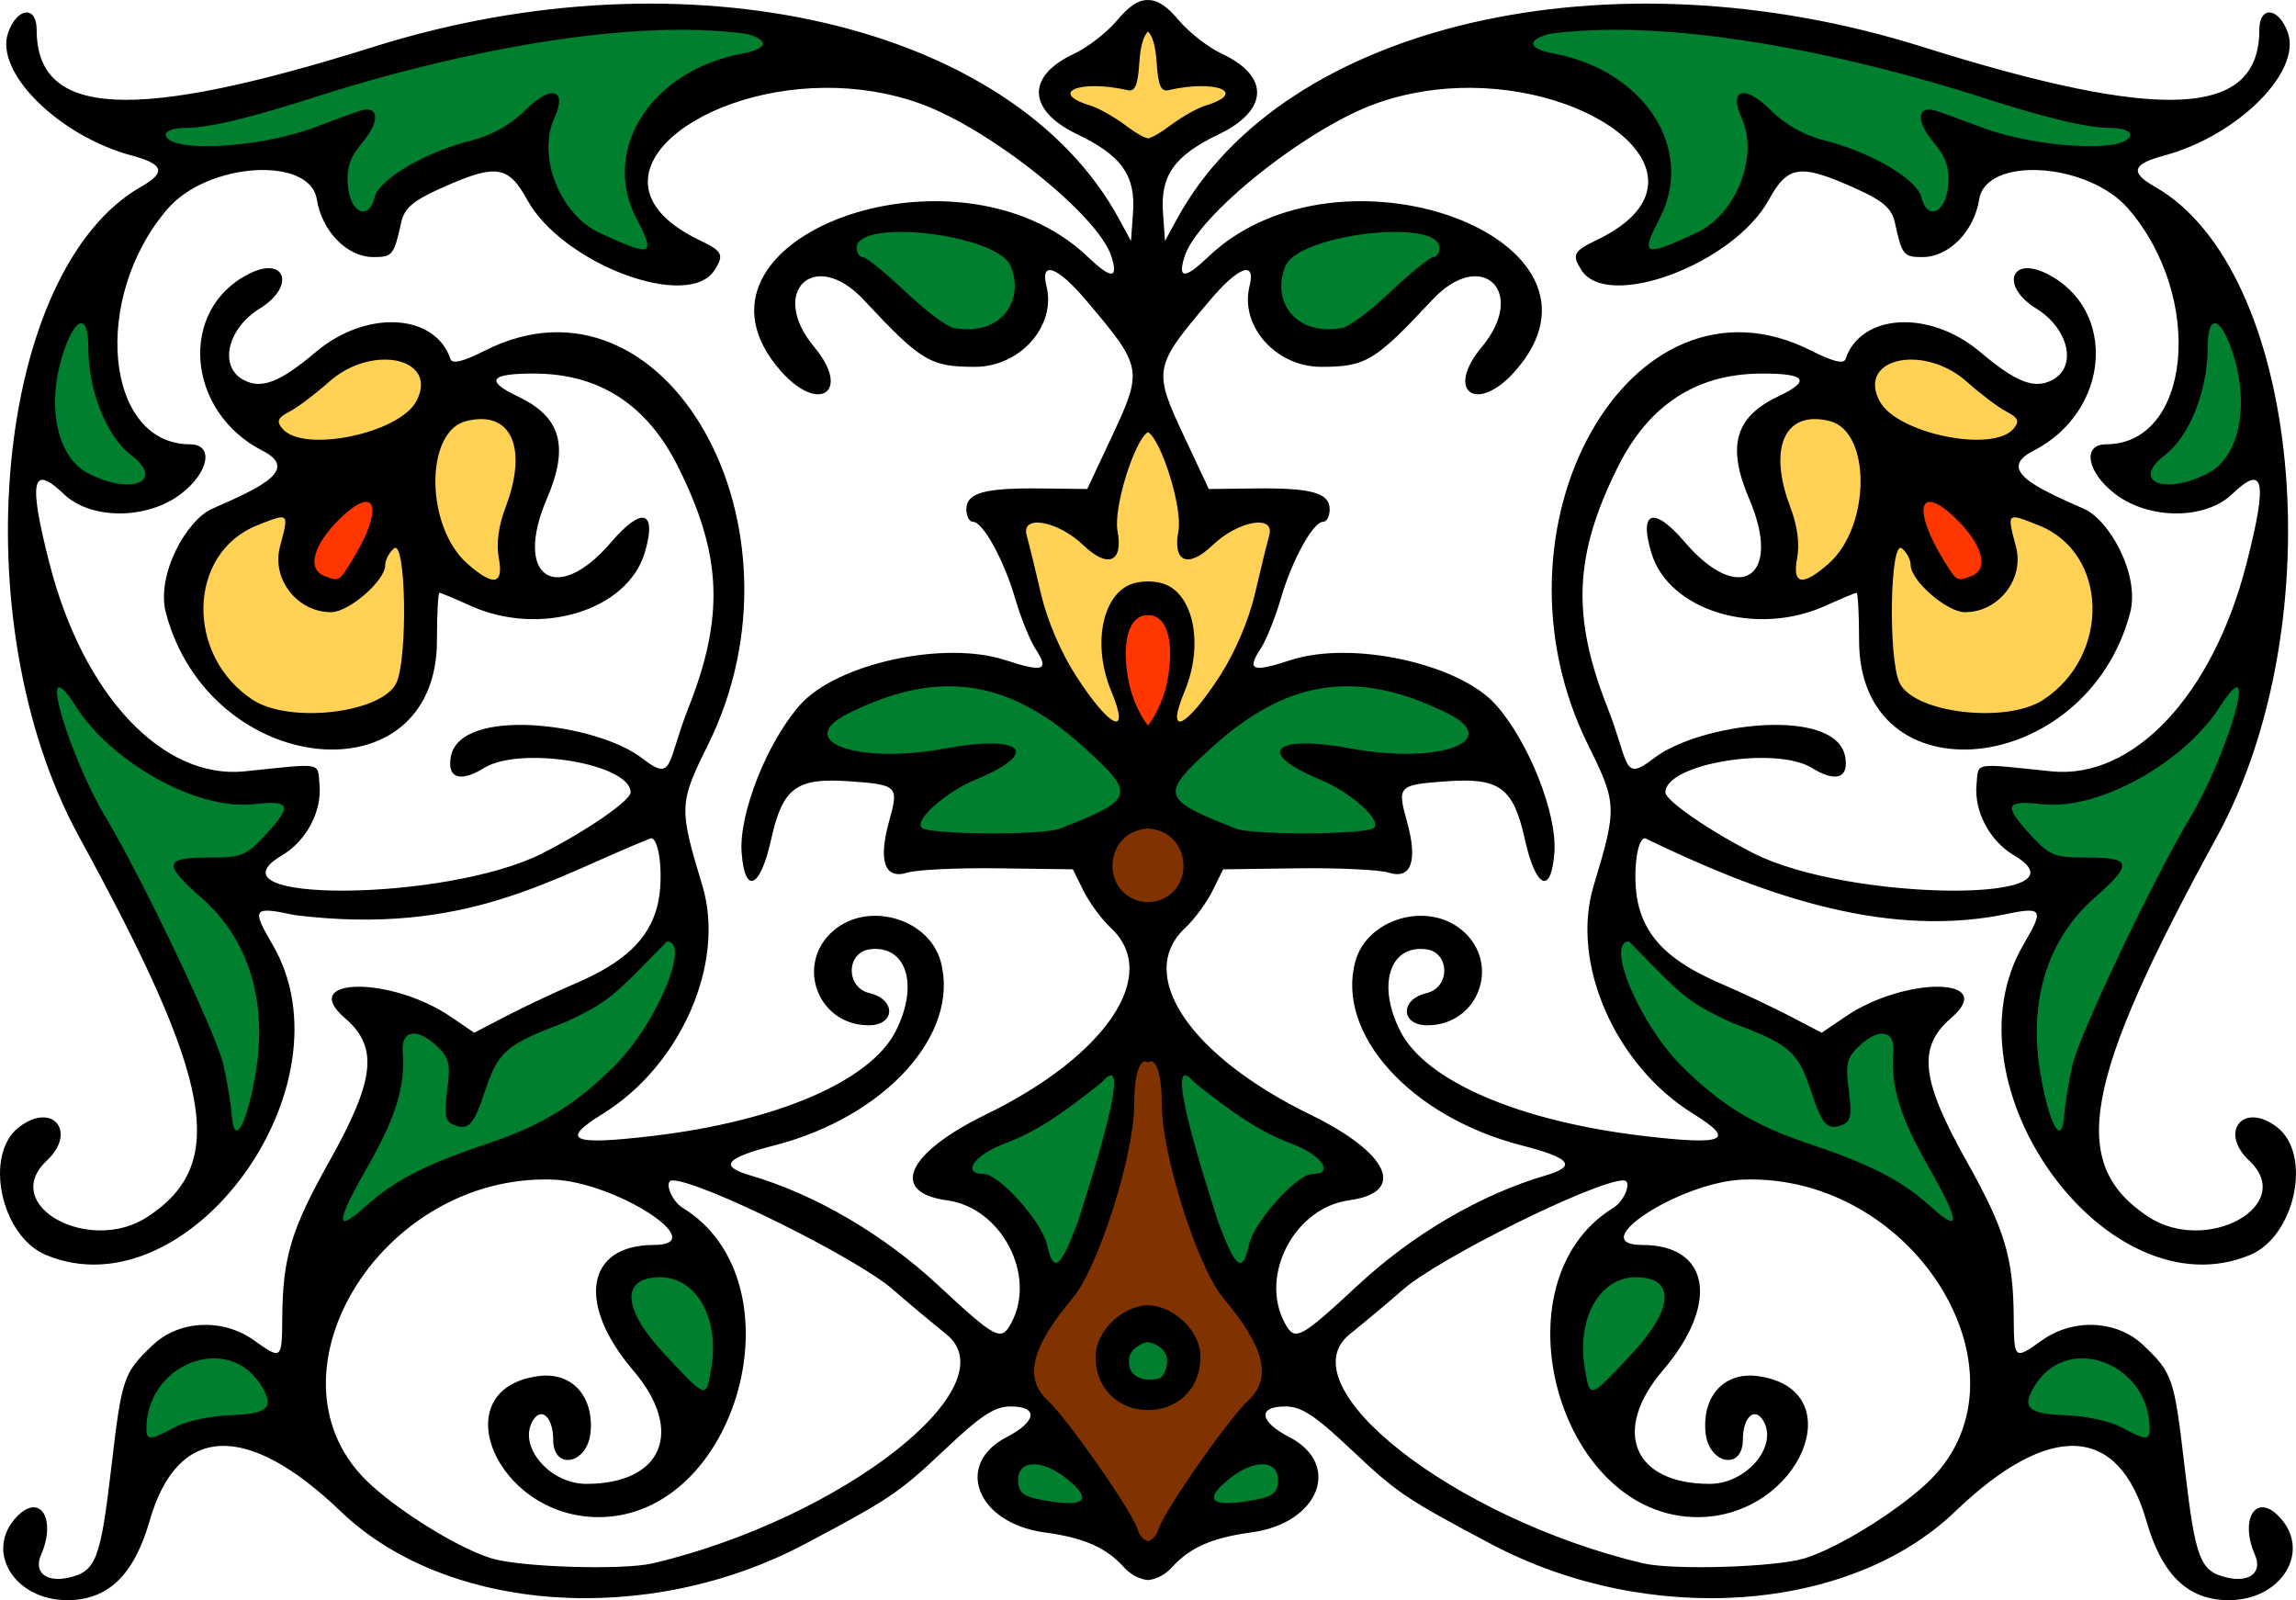
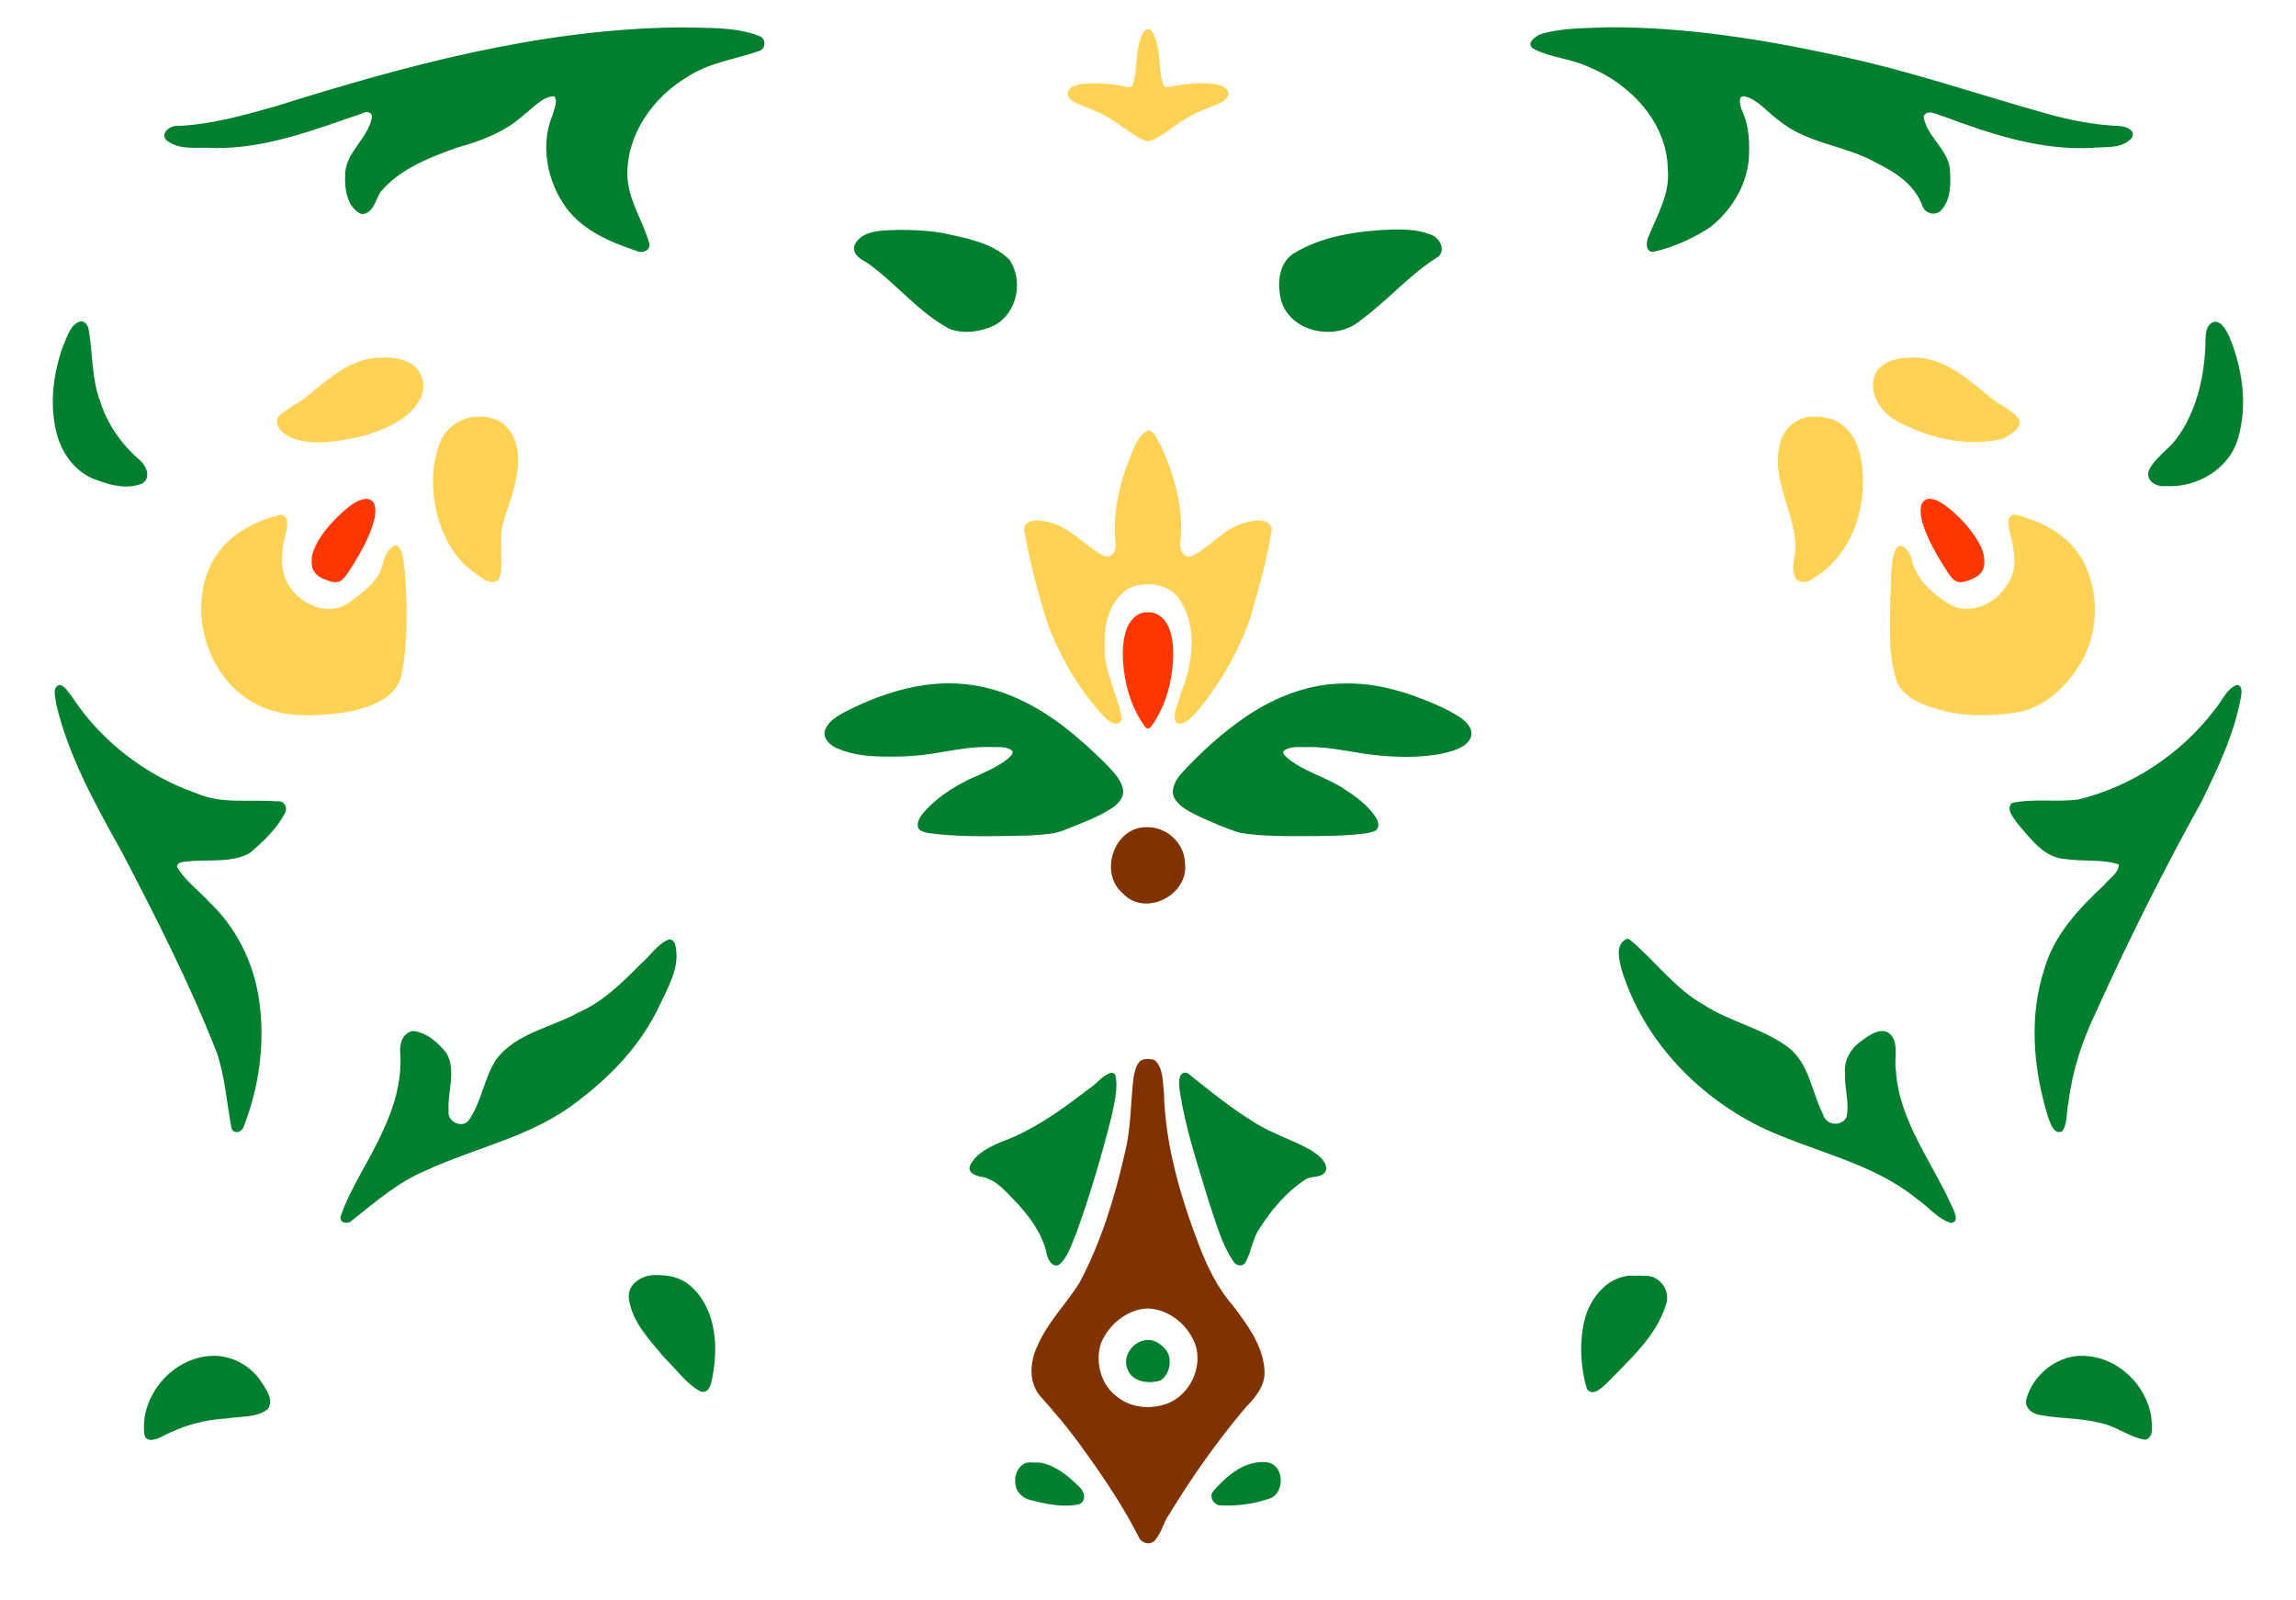
<svg xmlns="http://www.w3.org/2000/svg" id="svg4449" height="139.88mm" width="200.73mm" version="1.1" viewBox="0 0 711.246 495.621">
  <g id="layer1" transform="translate(-10.528 -233.36)">
    <g>
      <path id="path4476" d="m498.13 8.44c-6.96 0.33-14.15 0.106-20.87 2.132-1.87 0.782-4.92 3.224-1.92 4.688 5.35 2.659 11.44 2.917 16.85 5.492 12.85 5.208 24.25 17.206 24.46 31.705 0.7 7.461-3.17 13.965-5.89 20.617-0.85 1.606-1.22 5.204 1.55 4.895 6.12-1.401 12.03-4.069 17.3-7.473 6.44-4.971 11.21-12.569 12.09-20.717 0.34-5.267 0.24-10.672-2.07-15.537-0.4-1.241-1.64-4.578 0.78-4.439 4.3 1.093 7.09 5.029 10.65 7.484 8.7 7.292 20.79 7.686 30.38 13.254 5.81 2.812 11.76 6.786 14.07 13.201 0.86 2.425 3.99 3.283 5.82 1.375 3.26-3.5 2.99-8.909 2.63-13.361-1.07-5.987-7.18-9.712-8.08-15.682 1.14-2.545 4.4-0.436 6.28 0.004 14.67 5.499 30.01 10.534 45.89 9.727 4.1-0.474 9.48 0.454 12.38-3.178 1.26-2.444-2.14-3.537-3.97-3.615-7.54-0.286-14.88-1.734-22.17-3.737-21.64-6.059-42.99-13.464-65.06-18.076-23.34-5.066-47.15-8.864-71.1-8.759zm-286.28 0.045c-0.97-0.004-1.94 0.013-2.91 0.019-42.23 0.672-83.39 11.785-123.42 24.371-10.076 2.861-20.231 5.735-30.76 6.139-2.279-0.094-5.418 2.545-2.996 4.582 4.14 3.124 9.765 1.847 14.591 2.246 15.957 0.252 31.042-5.67 45.855-10.715 1.31-0.869 3.44-0.388 2.92 1.57-1.29 6.391-8.11 10.491-8.2 17.352-0.21 4.421 0.52 10.305 5.1 12.262 3.51-0.04 4.32-4.344 5.78-6.778 5.93-7.14 15.11-10.712 23.53-13.736 7.6-2.086 15.19-4.93 21.08-10.354 2.83-2.085 5.47-5.404 9.17-5.668 1.45 1.442-0.02 4.011-0.36 5.713-3.76 8.837-1.99 19.428 3.14 27.356 5 8.011 14.07 11.932 22.67 14.804 1.79 0.998 4.71-0.02 4.06-2.402-1.99-6.988-6.49-13.292-6.75-20.769-0.34-12.608 7.86-24.328 18.49-30.606 6.67-4.475 14.82-5.47 22.27-8.072 2.27-0.674 2.25-3.973 0.01-4.688-7.35-2.859-15.51-2.367-23.27-2.627zm219.6 62.596c-10.61 0.409-21.74 1.884-30.94 7.543-4.67 3.243-4.95 10.023-3.47 15.022 3.38 9.605 17.2 11.985 24.51 5.496 8.39-6.091 15.2-14.256 24.06-19.676 2.45-2.392 0.08-6.164-2.74-6.912-3.61-1.431-7.59-1.484-11.42-1.473zm-153.45 0.127c-4.55 0.191-10.76-0.079-13.23 4.574-1.1 2.756 1.81 4.49 3.84 5.596 8.95 6.318 15.87 15.366 25.63 20.543 4.42 1.57 9.63 0.88 13.79-1.16 7.14-3.76 9.12-13.932 4.61-20.397-5.38-5.26-13.28-6.56-20.35-8.154-4.71-0.802-9.51-1.045-14.29-1.002zm-253.05 28.322c-3.259 0.881-4.136 4.951-5.429 7.661-3.21 8.96-4.386 19.08-1.608 28.29 1.923 6.17 6.479 11.67 12.863 13.47 4.183 1.61 9.269 2.59 13.489 0.69 2.692-2.01 0.89-5.77-1.295-7.41-5.431-4.76-9.64-10.8-11.865-17.68-2.785-7.27-2.324-15.19-3.688-22.75-0.286-1.17-1.13-2.355-2.467-2.271zm661.14 0.116c-3.5 0.845-2.71 5.455-2.95 8.195-0.46 9.8-3.02 20.2-9.08 28.27-2.65 3.42-6.79 5.84-8.5 9.88-0.78 3.11 2.58 4.88 5.23 4.55 9.59 0.67 19.69-5.16 22.47-14.65 3.1-10.38 1.38-21.79-2.68-31.67-0.96-1.8-2.09-4.522-4.49-4.575zm-392.49 112c-11.44 0.11-22.52 4-32.58 9.24-2.28 1.3-4.83 2.95-5.55 5.64-0.44 2.46 1.78 4.33 3.8 5.24 4.95 2.17 10.47 2.61 15.82 2.57 5.7 0.14 11.4-0.43 17.01-1.44 4.87-0.83 9.76-1.68 14.75-1.51 2.22 0.11 4.81-0.33 6.7 1.13 0.49 0.89-0.61 1.77-1.16 2.35-3.61 2.93-7.96 4.62-12.11 6.5-5.46 2.69-10.75 6.11-14.62 10.87-0.97 1.3-2.12 3.35-0.78 4.79 1.56 1.12 3.64 1.04 5.47 1.34 9.52 0.96 19.1 0.61 28.65 0.42 3.66-0.3 7.47-0.27 10.9-1.77 4.99-1.99 10.13-3.81 14.64-6.79 1.96-1.27 3.81-3.42 3.31-5.92-0.71-3.2-3.28-5.54-5.43-7.85-8.05-7.93-16.8-15.48-27.23-20.1-6.75-3.13-14.15-4.74-21.59-4.71zm125.57 0.06c-0.93-0.03-1.85-0.03-2.78 0-10.87 0.03-21.4 4.16-30.31 10.19-7.61 5.17-14.45 11.42-20.61 18.23-1.53 1.95-2.94 4.74-1.62 7.16 1.7 2.88 4.96 4.25 7.81 5.7 4.07 1.81 8.14 3.68 12.42 4.94 4.36 0.79 8.82 0.92 13.24 1.04 7.09 0 14.19 0.13 21.27-0.38 2.47-0.31 5.11-0.25 7.43-1.27 1.5-0.94 0.95-3.02 0.13-4.24-2.52-3.8-6.34-6.51-10.13-8.94-5.53-3.58-12.21-5.16-17.32-9.43-0.46-0.52-1.71-1.43-0.98-2.19 2.2-1.57 5.09-1 7.62-1.13 7.58-0.11 15 2.11 22.58 2.68 7.29 0.6 14.81 0.65 21.88-1.45 2.42-0.81 5.37-2.05 5.97-4.82 0.4-2.48-1.75-4.42-3.59-5.68-4.36-2.82-9.23-4.74-14.07-6.55-6.09-2.16-12.47-3.67-18.94-3.86zm273.67 0.45c-3.32 1.37-4.65 5.33-6.95 7.89-10.37 13.52-25.41 23.49-41.92 27.56-6.85 0.94-13.92-0.34-20.68 1.08-2.14 1.96 0.64 4.81 1.8 6.54 4.01 4.58 8.14 10.57 14.85 10.86 5.46 0.83 11.17-0.06 16.44 1.66-0.04 2.74-3.12 4.49-4.65 6.46-7.72 7.21-15.34 15.27-18.36 25.69-4.95 14.88-3.52 31.25 1.06 46.04 0.68 1.86 1.8 5.74 4.45 4.45 1.69-2.51 1.16-5.99 1.88-8.87 1.17-9.68 4.16-19.02 8.45-27.87 10.03-22.24 20.97-44.09 32.81-65.43 5.14-10.54 10.34-21.36 12.29-33.01 0.17-1.15 0.13-3.08-1.47-3.05zm-674.57 0.02c-2.294 0.88-0.962 4.11-0.861 5.92 3.869 16.27 12.1 31.03 20.176 45.51 10.686 20.42 21.168 41.02 29.596 62.5 2.581 7.55 3.025 15.52 4.531 23.3 0.701 2.16 3.414 1.25 3.84-0.61 4.785-12.31 6.616-25.94 4.713-39.05-1.668-11.42-6.932-22.31-15.371-30.27-3.291-3.65-7.563-6.66-10.034-10.93-0.073-1.96 3.053-1.54 4.373-1.85 5.934-0.47 12.52 0.53 17.993-2.37 4.25-3.59 8.544-7.57 11.091-12.59 0.958-1.8-0.594-3.97-2.646-3.52-8.279-0.7-16.968 0.94-24.822-2.5-15.767-5.52-29.691-16.21-38.782-30.26-1.083-1.17-1.998-3.22-3.797-3.28zm485.91 78.62c-0.05-0.02-0.1-0.02-0.15 0-3.81 1.52-2.47 6.51-1.69 9.55 6.52 21.3 23 38.75 42.75 48.57 16.06 7.77 34.53 10.9 48.64 22.36 3.6 2.39 6.47 6.33 10.73 7.54 2.75-0.52 0.71-3.87 0.09-5.39-6.18-13.74-16.27-26.33-17.25-41.87-0.61-3.55 0.93-7.78-1.38-10.85-2.66-3.09-6.72-0.18-9.19 1.63-3.31 2.27-5.62 6-5.17 10.12-0.24 4.52 1.45 9.16 0.44 13.6-1.61 3.08-6.47 2.5-7.31-0.97-3.52-6.96-4.27-15.93-10.96-20.85-7.87-5.78-17.76-7.72-25.94-12.99-9.1-5.11-15.22-13.87-23.17-20.42-0.14 0.11-0.29 0-0.44-0.03zm-296.65 0.18c-0.11-0.01-0.21-0.01-0.32 0-3.56 1.41-5.74 5.08-8.61 7.48-5.8 5.88-11.82 11.87-19.5 15.2-8.44 4.7-19.24 6.33-25.36 14.45-3.86 5.85-4.53 13.31-8.61 19-2.13 2.53-6.79 0.19-6.15-3.1-0.45-5.83 2.46-12.27-0.63-17.77-2.59-3.27-6.24-6.56-10.56-6.9-3.26 0.74-4.14 4.28-3.78 7.18 0.47 8.23-1.84 16.27-5.35 23.64-3.96 9.07-9.88 17.22-13.14 26.59-0.47 2.21 2.39 2.54 3.59 1.22 7.19-5.67 14.18-11.84 22.76-15.38 15.69-7.3 33.48-10.63 47.29-21.67 10.44-7.86 19.66-17.65 25.21-29.61 2.76-5.81 6.6-12.35 4.72-19-0.28-0.64-0.85-1.25-1.56-1.33zm159.42 41.24c-2.21 0.53-1.6 3.53-1.55 5.21 1.68 11.78 5.56 23.1 8.97 34.46 2.21 6.38 3.87 13.16 7.71 18.82 0.84 1.5 3.13 1.79 3.87 0.06 1.79-3.33 2.07-7.28 4.33-10.41 3.68-5.74 8.22-11.17 14-14.93 1.97-1.46 5.36-0.29 6.5-2.91 0.42-2.97-2.65-4.87-4.79-6.33-5.88-3.28-12.46-5.18-18.08-8.97-7.02-4.3-13.39-9.56-19.82-14.68-0.34-0.2-0.74-0.34-1.14-0.32zm-22.71 0.06c-2.78 0.7-4.41 3.46-6.81 4.89-8.46 6.5-17.21 12.9-27.33 16.55-3.62 1.59-7.75 3.49-9.56 7.24-1.05 2.26 1.95 3.42 3.7 3.57 4.74 0.96 7.77 5.11 11.04 8.36 4 4.45 7.7 9.47 8.95 15.45 0.36 1.69 1.71 4.46 3.84 3.42 2.86-2.42 3.81-6.36 5.3-9.67 4.31-11.94 7.91-24.14 11-36.45 0.79-4.11 2.1-8.45 1.12-12.63-0.21-0.48-0.73-0.77-1.25-0.73zm-141.37 62.66c-4.02 0.02-8.49 2.72-8.08 7.18 0.95 7.4 6.57 13.06 11.14 18.54 3.62 3.51 6.65 7.99 11.17 10.39 3.05 0.65 3.38-3.45 3.77-5.53 1.69-9.54 0.59-21.01-7.38-27.55-2.74-2.28-6.34-3.05-9.83-3-0.26-0.02-0.53-0.03-0.79-0.03zm305.22 0.18c-0.56 0-1.11 0.01-1.67 0.03-7.99-0.53-14.01 6.83-15.64 14.01-1.58 6.89-1.2 14.29 0.79 21.03 1.77 2.57 4.71-0.39 6.18-1.77 7.05-7.31 15.35-14.45 18.39-24.5 1.36-4.13-1.97-8.85-6.39-8.72-0.55-0.05-1.11-0.07-1.66-0.08zm-152.49 19.91c-4.5 0.06-8.3 5.16-6.19 9.39 1.64 3.77 6.62 4.29 10.09 3.16 2.88-1.83 3.72-6.38 1.88-9.21-1.37-1.76-3.44-3.4-5.78-3.34zm288.35 4.93c-7.45 0.46-14.31 6.27-16.24 13.41-0.68 2.93 2.21 4.81 4.78 5.01 6.01 1.1 12.16 0.78 18.04 2.37 4.95 0.89 9.04 4.46 13.98 5.2 2.95-0.67 2-4.65 1.92-6.86-1.47-10.21-10.53-18.86-20.99-19.11-0.5-0.03-1-0.04-1.49-0.02zm-577.22 0.01c-0.362 0-0.727 0-1.09 0.01-12.042 0.39-22.336 12.28-20.93 24.24 0.48 2.88 3.889 1.61 5.559 0.69 6.251-3.26 13.097-5.29 20.154-5.55 4.117-0.77 8.992-0.16 12.471-2.84 2.269-2.99-0.804-6.62-2.399-9.16-3.185-4.39-8.337-7.24-13.765-7.39zm323.89 32.89c-6.14 0.3-11.1 4.75-14.9 9.17-1.34 1.95 0.6 4.43 2.77 4.28 5.1 0.19 10.33-0.54 15.14-2.26 4.38-1.97 4.19-9.95-0.77-11.03-0.74-0.16-1.49-0.18-2.24-0.16zm-71.56 0.1c-3.04 0-4.91 3.39-4.55 6.21-0.01 2.83 2.28 4.99 4.93 5.52 4.81 1.21 9.97 2.34 14.89 1.21 2.28-0.95 1.62-3.98 0.06-5.29-3.31-3.33-7.24-6.6-11.95-7.54-0.91-0.09-1.84-0.06-2.76-0.06-0.21-0.03-0.42-0.05-0.62-0.05z" transform="translate(10.528 233.36)" fill="#00802f" />
      <path id="path4506" d="m355.61 9.006c-1.4 0.2-1.8 1.859-2.32 2.961-1.59 4.529-0.95 9.483-2.31 14.054-0.19 0.845-1.05 1.285-1.83 0.907-4.62-1.021-9.42-1.414-14.13-0.883-1.55 0.316-3.58 0.701-4.23 2.353-0.49 1.818 1.45 3.02 2.85 3.68 2.92 1.337 6.02 2.138 8.79 3.834 3.83 2.033 7.11 5.041 10.97 7.059 1.16 0.635 2.57 1.085 3.79 0.324 3.99-1.848 7.2-4.95 11.03-7.045 2.64-1.638 5.57-2.664 8.45-3.76 1.53-0.739 3.57-1.522 3.9-3.398-0.11-1.912-2.27-2.741-3.9-2.973-5.1-0.817-10.34-0.009-15.33 0.899-1.04-0.023-1.15-1.451-1.42-2.215-1.02-4.558-0.38-9.465-2.4-13.817-0.41-0.795-0.82-1.987-1.91-1.98zm-237.24 101.75c-8.96-0.17-16.02 6.07-22.53 11.4-2.968 2.65-6.813 4.16-9.66 6.93-1.65 3.15 2.243 5.92 4.851 6.77 7.051 2.34 14.649 0.68 21.689-0.87 6.65-2.07 14.2-5.01 17.52-11.6 2-3.93 0.61-9.09-3.45-11.05-2.57-1.38-5.56-1.63-8.42-1.58zm475.49 0.03c-0.58-0.03-1.16-0.03-1.76 0-4.77-0.13-11.14 1.6-11.76 7.2-0.87 6.15 4.05 11.29 9.37 13.49 9.4 4.63 20.31 6.86 30.64 4.43 2.19-1.12 5.52-2.82 5.3-5.68-2.31-3.56-6.81-4.92-9.85-7.78-6.39-5.23-13.3-11.3-21.94-11.66zm-31.99 18.27c-5.52-0.22-10.16 4.39-10.74 9.75-1.98 10.16 4.38 19.36 5.01 29.21 0.51 3.74-2 8.15 0.41 11.54 2.92 2.17 6.25-1.19 8.55-2.8 9.73-7.93 13.44-21.63 11.53-33.74-0.78-5.99-4.33-12.48-10.78-13.59-1.31-0.28-2.65-0.4-3.98-0.37zm-414.32 0.02c-5.08 0.21-9.68 3.59-11.43 8.4-2.69 7.4-2.43 15.74-0.35 23.26 1.98 6.39 5.38 12.5 10.94 16.43 2.07 1.45 5 4.3 7.6 2.55 1.76-3.31 0.61-7.41 0.98-11.01-0.75-6.4 2.84-12.06 4.06-18.19 1.76-6.42 2.17-14.88-3.64-19.41-2.04-1.51-4.63-2.11-7.14-2.03-0.34-0.01-0.68-0.01-1.02 0zm208.06 4.21c-3.75 2.01-4.72 6.84-6.36 10.46-2.87 7.77-4.54 16.06-3.71 24.37 0.58 2.28-1.38 5.42-3.93 3.88-5.93-3.15-10.36-9.1-17.27-10.39-2.36-0.58-6.84-0.95-7.13 2.36 1.81 10.2 4.46 20.29 7.63 30.15 4.15 10.42 9.94 20.38 17.79 28.45 1.18 1.53 4.87 2.69 4.84-0.29-1.3-7.46-5.61-14.35-5.25-22.14-0.38-6.67 1.5-14.49 7.69-18.03 5.38-2.25 12.73-1.28 15.88 4.14 5.34 8.7 3.55 19.72-0.05 28.72-0.55 2.79-2.76 5.93-1.46 8.75 2.26 1.49 4.58-1.42 6.1-2.83 7.37-8.65 13.16-18.74 16.93-29.46 2.58-9.15 5.34-18.35 6.71-27.76-1.11-3.46-5.78-2.48-8.45-1.73-6.43 1.67-10.48 7.45-16.28 10.23-2.73 1.19-4.03-2.29-3.65-4.42 1.11-10.1-1.81-20.24-5.86-29.4-1.14-1.66-1.88-4.78-4.17-5.06zm268.3 26.09c-2.81 0.56-1.5 4.23-1.2 6.13 1.43 5.09 2.39 10.94-0.91 15.57-3.54 6.14-12.28 10.01-18.58 5.65-5.05-3.23-9.96-7.72-11.1-13.86-0.58-1.79-2.67-5.28-4.72-3.11-2.15 4.97-1.4 10.69-1.85 15.99 0.04 8.54-0.77 17.46 2.14 25.65 2.73 5.69 9.54 7.44 15.13 8.96 7.68 1.77 15.76 1.37 23.46 0.03 8.64-2.21 15.3-9.26 19.34-16.95 4.17-8.43 4.38-18.77 0.74-27.42-3.1-7.55-10.03-12.8-17.66-15.25-1.56-0.52-3.13-1.32-4.79-1.39zm-537.17 0.09c-8.337 2.05-16.617 6.57-20.855 14.35-8.784 16.33-0.691 39.82 17.238 45.88 7.889 2.76 16.494 1.93 24.611 0.85 6.47-1.39 14.49-3.84 16.55-10.98 2.16-10.81 1.88-21.99 1.09-32.94-0.55-2.53-0.15-6.11-2.53-7.73-2.36 0.32-3.56 3.25-4.18 5.31-1 5.51-5.98 9.09-10.22 12.22-5.69 4.51-14.083 1.55-18.053-3.85-4.308-5.1-3.282-12.24-1.641-18.16 0.391-1.75 0.698-5.06-2.01-4.95z" transform="translate(10.528 233.36)" fill="#ffd155" />
      <path id="path4534" d="m597.72 154.51c-1.46-0.06-2.58 1.25-2.69 2.63-0.37 3.15 0.95 6.17 2.09 9.03 1.83 4.07 4.14 7.91 6.59 11.62 0.87 1.28 2.1 2.68 3.8 2.53 1.77-0.2 3.49-0.91 5.01-1.84 1.53-1 2.36-2.86 2.16-4.67 0.11-2.65-1.27-5.05-2.6-7.24-2.65-4.05-6.1-7.55-10.01-10.39-1.29-0.86-2.76-1.65-4.35-1.67zm-484.45 0.01c-2.59 0.26-4.69 2.02-6.61 3.62-3.94 3.53-7.709 7.57-9.599 12.6-0.606 1.55-0.598 3.28-0.372 4.9 0.464 1.8 1.985 3.08 3.671 3.71 1.66 0.68 3.74 1.54 5.4 0.39 1.64-1.37 2.63-3.33 3.79-5.08 2.67-4.42 5.24-9.01 6.48-14.06 0.24-1.51 0.47-3.17-0.15-4.63-0.47-0.97-1.55-1.51-2.61-1.45zm243.05 35.14c-0.36-0.03-0.72-0.03-1.09 0-3.25-0.02-5.61 2.91-6.45 5.8-1.61 5.38-0.97 11.15 0.13 16.56 1.11 4.75 3.02 9.39 5.97 13.3 1.1 0.97 2-0.65 2.54-1.47 4.43-6.84 6.26-15.14 5.96-23.22-0.24-3.55-1.02-7.62-4.08-9.86-0.89-0.64-1.91-1.02-2.98-1.11z" transform="translate(10.528 233.36)" fill="#ff3600" />
      <path id="path4542" d="m355.04 328.03c-2.815-0.012-3.448 3.472-3.882 5.636-0.963 7.816-0.755 15.762-2.704 23.457-3.158 13.824-7.343 27.569-14.021 40.13-4.107 6.628-9.856 12.215-12.979 19.464-2.379 4.837-2.946 11.12 0.627 15.54 4.908 5.49 9.621 11.091 13.863 17.128 6.175 8.565 12.107 17.357 16.858 26.8 0.893 1.929 3.558 2.543 5.017 0.869 2.043-2.299 2.57-5.531 4.382-8.016 7.031-11.55 14.958-22.808 23.696-33.106 2.986-3.088 6.13-6.745 5.815-11.349-0.35-7.691-5.277-14.178-9.709-20.098-4.875-5.507-8.059-12.194-10.667-19.006-5.753-15.151-10.391-30.946-10.772-47.118-0.445-3.291-0.118-7.35-2.71-9.841-0.817-0.572-1.871-0.488-2.815-0.491zm0.499 77.255c6.886 0.226 13.171 5.598 15.039 12.143 1.802 7.371-2.919 15.951-10.494 17.786-4.923 1.349-10.473 0.528-14.39-2.88-4.763-3.669-6.454-10.571-4.679-16.187 2.359-5.804 8.113-10.631 14.523-10.861z" transform="translate(10.528 233.36)" fill="#803300" />
      <path id="path4554" d="m355.18 256.21c-10.042-0.133-14.909 14.131-7.361 20.516 6.903 7.422 20.481 0.556 19.26-9.3-0.098-6.263-5.692-11.396-11.899-11.216z" transform="translate(10.528 233.36)" fill="#803300" />
    </g>
-     <path id="path4468" d="m366.07 233.36c-3.144 0.004-5.994 2.122-9.543 6.352-3.105 3.701-9.096 8.337-13.312 10.305-14.886 6.948-14.426 17.537 1.082 24.965 13.642 6.534 18.033 12.697 17.215 24.152l-0.629 8.848-3.75-6.883c-32.91-60.42-133.85-83.73-230.71-53.29-74.647 23.46-104.54 21.96-104.54-5.23 0-7.606-6.064-6.98-8.84 0.914-4.281 12.174 15.657 31.959 38.34 38.047 9.904 2.658 10.663 5.211 2.867 9.645-45.302 25.763-55.693 134.71-19.207 201.39 41.567 75.958 46.139 101.2 21.305 117.62-18.07 11.946-46.077-3.473-31.383-17.277 9.631-9.048 1.773-18.484-8.637-10.371-10.885 8.483-5.521 33.697 8.406 39.516 44.071 18.414 95.816-52.447 70.207-96.145-6.582-11.232-6.074-11.9 6.902-9.117 53.437 6.612 79.979-11.816 110.32-23.805 2.857 0 4.053 13.319 1.91 21.277-2.745 10.194-10.228 17.221-25.195 23.66-6.6 2.839-16.374 7.445-21.719 10.234l-9.719 5.07-7.281-4.953c-18.589-12.649-47.553-12.284-32.781 0.414 10.446 8.979 9.356 19.062-4.777 44.266-11.898 21.216-14.495 29.831-14.637 48.531-0.099 13.052-0.19 13.125-8.777 7-9.672-6.899-23.208-6.251-31.352 1.5-9.109 8.67-9.568 10.03-12.809 37.723-3.378 28.871-4.77 32.436-13.383 34.328-6.864 1.508-10.737-1.737-8.414-7.051 4.785-10.944-0.141-19.21-7.227-12.125-10.521 10.521-1.329 26.125 15.391 26.125 12.593 0 20.66-7.78 25.488-24.582 8.593-29.905 29.969-30.947 59.215-2.887 32.819 31.488 95.07 35.861 143.73 10.098 26.322-13.936 29.203-15.878 43.227-29.129 11.383-10.755 15.561-13.5 20.555-13.5 8.682 0 8.076 4.676-1.23 9.488-16.406 8.484-9.206 26.686 11.676 29.516 12.225 1.657 19.091 4.665 24.637 10.793 2.156 2.382 4.868 3.707 7.457 3.988 2.589-0.281 5.301-1.606 7.457-3.988 5.546-6.128 12.412-9.136 24.637-10.793 20.882-2.83 28.082-21.032 11.676-29.516-9.307-4.813-9.912-9.488-1.23-9.488 4.994 0 9.172 2.744 20.555 13.5 14.024 13.251 16.905 15.193 43.227 29.129 48.66 25.764 110.91 21.39 143.73-10.098 29.246-28.06 50.622-27.019 59.215 2.887 4.828 16.802 12.895 24.582 25.488 24.582 16.719 0 25.912-15.604 15.391-26.125-7.085-7.085-12.011 1.181-7.227 12.125 2.323 5.314-1.55 8.558-8.414 7.051-8.613-1.892-10.004-5.457-13.383-34.328-3.241-27.693-3.7-29.052-12.809-37.723-8.143-7.751-21.68-8.399-31.352-1.5-8.587 6.125-8.678 6.052-8.777-7-0.142-18.7-2.739-27.315-14.637-48.531-14.133-25.203-15.223-35.287-4.777-44.266 14.772-12.698-14.192-13.063-32.781-0.414l-7.281 4.953-9.719-5.07c-5.345-2.789-15.119-7.395-21.719-10.234-14.967-6.439-22.45-13.466-25.195-23.66-2.143-7.958-0.947-21.277 1.91-21.277 34.487 16.709 72.738 30.924 110.32 23.805 12.976-2.783 13.485-2.115 6.902 9.117-25.608 43.698 26.136 114.56 70.207 96.145 13.927-5.819 19.291-31.033 8.406-39.516-10.409-8.112-18.268 1.323-8.637 10.371 14.694 13.805-13.313 29.224-31.383 17.277-24.834-16.419-20.262-41.663 21.305-117.62 36.486-66.673 26.095-175.62-19.207-201.39-7.795-4.433-7.037-6.986 2.867-9.645 22.682-6.088 42.621-25.873 38.34-38.047-2.776-7.894-8.84-8.52-8.84-0.914 0 27.195-29.892 28.691-104.54 5.231-96.862-30.442-197.8-7.124-230.71 53.301l-3.75 6.883-0.629-8.848c-0.818-11.455 3.573-17.618 17.215-24.152 15.508-7.428 15.968-18.017 1.082-24.965-4.216-1.968-10.207-6.604-13.312-10.305-3.549-4.23-6.399-6.348-9.543-6.352-0.027 0-0.055 0.008-0.082 0.008s-0.055-0.008-0.082-0.008zm-148.79 9.27c8.563-0.177 16.82 0.178 24.508 1.211 6.946 1.861 6.926 4.541-1.309 6.086-28.25 5.3-43.933 29.749-32.793 51.121 6.035 11.578 4.951 12.002-11.371 4.453-12.316-5.696-19.458-23.689-14.086-35.48 4.166-9.144-0.915-10.601-8.949-2.566-4.481 4.481-10.385 7.803-16.668 9.383-14.346 3.607-28.608 11.965-30.02 17.59-1.876 7.474-7.589 4.942-8.312-3.684-0.455-5.429 0.691-8.743 4.644-13.441 5.407-6.426 5.009-11.438-0.766-9.664-1.801 0.553-8.021 2.815-13.824 5.023-17.698 6.734-46.449 8.145-46.449 2.281 0-1.079 2.684-1.961 5.969-1.961 7.484 0 20.224-3.067 42.031-10.121 27.418-8.718 70.29-19.464 107.39-20.23zm297.75 0c37.105 0.767 79.977 11.513 107.39 20.23 21.808 7.055 34.547 10.121 42.031 10.121 3.284 0 5.969 0.882 5.969 1.961 0 5.864-28.751 4.453-46.449-2.281-5.803-2.208-12.023-4.47-13.824-5.023-5.775-1.774-6.172 3.239-0.766 9.664 3.954 4.699 5.1 8.012 4.644 13.441-0.723 8.625-6.437 11.157-8.312 3.684-1.412-5.625-15.674-13.982-30.02-17.59-6.283-1.58-12.187-4.902-16.668-9.383-8.034-8.034-13.116-6.578-8.949 2.566 5.372 11.791-1.77 29.785-14.086 35.48-16.322 7.549-17.406 7.125-11.371-4.453 11.14-21.372-4.543-45.821-32.793-51.121-8.235-1.545-8.255-4.224-1.309-6.086 7.688-1.033 15.945-1.388 24.508-1.211zm-148.88 0.496c1.261 1.158 2.327 4.163 2.66 9.355 0.464 7.226 1.328 9.335 3.609 8.812 14.882-3.411 24.841 0.733 11.5 4.785-2.475 0.752-7.366 3.514-10.867 6.137-2.875 2.153-5.017 3.491-6.902 4.012-1.885-0.521-4.027-1.859-6.902-4.012-3.502-2.622-8.392-5.385-10.867-6.137-13.341-4.052-3.382-8.196 11.5-4.785 2.282 0.523 3.146-1.587 3.609-8.812 0.333-5.192 1.399-8.197 2.66-9.355zm-100.04 17.43c9.685-0.066 19.776 1.399 29.48 4.887 21.635 7.775 55.184 34.594 59.234 47.355 2.229 7.024-0.052 7.07-7.281 0.148-40.653-38.924-130.95-5.466-95.188 35.27 11.891 13.543 21.962 6.455 10.434-7.344-14.365-17.193 0.055-30.969 15.312-14.629 17.777 19.038 20.601 20.738 34.465 20.738 13.988 0 25.224-12.699 22.133-25.016-2.015-8.027 3.397-6.092 12.258 4.383 17.668 20.886 17.764 21.41 7.648 42.965l-7.277 15.508-14.367-0.168c-17.505-0.204-23.078 1.359-23.078 6.465 0 2.126 0.911 3.863 2.027 3.863 3.111 0 9.604 11.787 13.102 23.781 1.729 5.929 4.554 12.932 6.277 15.562 4.389 6.699 2.57 7.384-9.293 3.504-18.959-6.201-52.228 1.045-63.617 13.855-10.166 11.435-18.983 33.663-18.117 45.68 0.961 13.334 5.756 11.269 9.133-3.934 3.592-16.171 7.787-19.269 24.461-18.062 14.777 1.069 15.152 1.452 12.102 12.348-3.443 12.298-1.389 18.133 5.613 15.945 2.921-0.913 15.662-1.519 28.312-1.348l23 0.312 3.301 6.68c1.816 3.673 5.641 8.857 8.5 11.523 15.467 14.426-1.416 39.564-38.801 57.766-24.488 11.923-29.977 24.101-11.973 26.562 16.85 2.304 27.803 23.194 19.902 37.957-3.137 5.862-4.625 5.096-22.684-11.676-17.006-15.794-38.11-28.136-58.121-33.988-9.837-2.877-7.844-5.397 7.356-9.297 34.374-8.82 57.629-34.48 51.586-56.922-3.608-13.397-22.485-18.86-33.23-9.617-11.957 10.285-4.983 29.218 10.801 29.324 8.392 0.056 8.687-8.014 0.363-9.965-7.477-1.753-7.279-12.729 0.246-13.602 11.257-1.305 15.115 11.181 7.852 25.418-7.882 15.449-36.753 27.873-75.355 32.426-25.232 2.976-28.748 1.408-15.383-6.856 24.227-14.98 38.101-46.685 30.887-70.578-7.332-24.283-7.279-25.566 1.707-43.707 33.54-67.706-13.266-150.4-69.117-122.11-6.672 3.379-10.091 4.227-10.625 2.637-4.785-14.253-26.099-15.401-41.699-2.246-11.24 9.478-16.863 11.651-22.438 8.668-7.744-4.144-5.027-15.89 5.125-22.164 11.046-6.827 7.935-16.423-3.461-10.676-21.931 11.061-19.472 42.689 4.262 54.797 11.465 5.849-0.56 11.349-15.703 18-7.747 3.402-17.427 20.347-14.238 32.309 13.62 51.086 83.941 58.141 83.941 8.422 0-8.102 0.351-14.73 0.781-14.73 0.43 0 4.705 1.781 9.5 3.957 21.63 9.815 48.683 1.635 54.07-16.348 3.916-13.072-0.753-14.564-10.367-3.316-16.947 19.827-30.357 10.906-19.984-13.293 7.032-16.405 4.488-25.463-8.934-31.832-10.389-4.93-8.662-7.177 5.434-7.082 19.955 0.134 34.633 9.72 44.191 28.859 13.62 27.273 14.431 46.294 3.18 74.766-6.71 16.98-4.489 23.155-14.227 15.586-14.213-11.048-56.444-16.176-59.332-0.582-1.243 6.714 2.858 8.125 10.277 3.539 11.286-6.975 45.41-1.295 45.41 7.559 0 2.519-13.802 12.035-27.461 18.934-29.629 14.963-105.83 15.51-80.551 0.578 7.563-4.468 12.432-13.654 11.629-21.949-0.68-7.017 1.476-6.637-23.148-4.09-25.414 2.629-50.061-23.584-60.48-64.324-6.593-25.776-5.495-31.07 4.461-21.531 8.324 7.975 25.713 7.96 36.199-0.031 8.745-6.665 10.361-15.394 2.852-15.406-26.379-0.044-30.673-45.461-6.898-72.965 12.443-14.395 44.026-16.401 46.18-2.934 1.594 9.968 9.386 17.906 17.574 17.906 5.855 0 6.344-0.611 8.551-10.645 0.966-4.394 3.552-6.694 11.668-10.379 17.59-7.988 21.449-7.529 27.363 3.25 10.92 19.901 49.994 34.545 58.098 21.773 2.985-4.704 2.412-5.853-4.59-9.191-37.549-17.906-3.186-46.948 38.781-47.234zm200.09 0c41.968 0.287 76.33 29.329 38.781 47.234-7.001 3.339-7.575 4.487-4.59 9.191 8.103 12.772 47.177-1.872 58.098-21.773 5.915-10.779 9.773-11.238 27.363-3.25 8.116 3.685 10.702 5.985 11.668 10.379 2.207 10.034 2.696 10.645 8.551 10.645 8.188 0 15.98-7.938 17.574-17.906 2.154-13.467 33.736-11.461 46.18 2.934 23.775 27.504 19.48 72.921-6.898 72.965-7.51 0.012-5.894 8.741 2.852 15.406 10.486 7.991 27.876 8.006 36.199 0.031 9.956-9.539 11.053-4.245 4.461 21.531-10.42 40.74-35.066 66.953-60.48 64.324-24.625-2.547-22.469-2.927-23.148 4.09-0.803 8.295 4.066 17.481 11.629 21.949 25.278 14.932-50.922 14.385-80.551-0.578-13.659-6.898-27.461-16.414-27.461-18.934 0-8.854 34.124-14.534 45.41-7.559 7.42 4.585 11.521 3.175 10.277-3.539-2.888-15.594-45.119-10.466-59.332 0.582-9.737 7.569-7.517 1.394-14.227-15.586-11.251-28.472-10.441-47.493 3.18-74.766 9.558-19.139 24.236-28.726 44.191-28.859 14.096-0.095 15.822 2.152 5.434 7.082-13.421 6.369-15.966 15.427-8.934 31.832 10.373 24.199-3.037 33.12-19.984 13.293-9.614-11.248-14.284-9.755-10.367 3.316 5.388 17.983 32.44 26.163 54.07 16.348 4.795-2.176 9.07-3.957 9.5-3.957 0.43 0 0.781 6.629 0.781 14.73 0 49.719 70.322 42.664 83.941-8.422 3.189-11.962-6.492-28.906-14.238-32.309-15.143-6.651-27.168-12.151-15.703-18 23.734-12.108 26.192-43.736 4.262-54.797-11.396-5.747-14.507 3.849-3.461 10.676 10.152 6.274 12.869 18.02 5.125 22.164-5.574 2.983-11.197 0.81-22.438-8.668-15.6-13.154-36.914-12.007-41.699 2.246-0.534 1.59-3.953 0.743-10.625-2.637-55.851-28.287-102.66 54.403-69.117 122.11 8.986 18.141 9.039 19.424 1.707 43.707-7.214 23.893 6.66 55.598 30.887 70.578 13.365 8.264 9.85 9.831-15.383 6.856-38.602-4.553-67.474-16.976-75.355-32.426-7.263-14.237-3.405-26.723 7.852-25.418 7.525 0.873 7.723 11.849 0.246 13.602-8.324 1.951-8.029 10.021 0.363 9.965 15.784-0.106 22.758-19.039 10.801-29.324-10.746-9.243-29.623-3.78-33.23 9.617-6.043 22.442 17.212 48.102 51.586 56.922 15.2 3.9 17.193 6.42 7.356 9.297-20.011 5.853-41.115 18.194-58.121 33.988-18.058 16.771-19.547 17.537-22.684 11.676-7.901-14.763 3.052-35.653 19.902-37.957 18.004-2.462 12.515-14.64-11.973-26.562-37.385-18.202-54.268-43.339-38.801-57.766 2.859-2.667 6.684-7.851 8.5-11.523l3.301-6.68 23-0.312c12.65-0.172 25.391 0.435 28.312 1.348 7.003 2.188 9.057-3.647 5.613-15.945-3.05-10.895-2.676-11.279 12.102-12.348 16.674-1.206 20.869 1.892 24.461 18.062 3.377 15.203 8.172 17.268 9.133 3.934 0.866-12.017-7.951-34.245-18.117-45.68-11.389-12.81-44.659-20.056-63.617-13.855-11.863 3.88-13.682 3.195-9.293-3.504 1.724-2.631 4.549-9.634 6.277-15.562 3.497-11.994 9.99-23.781 13.102-23.781 1.116 0 2.027-1.737 2.027-3.863 0-5.106-5.573-6.669-23.078-6.465l-14.367 0.168-7.277-15.508c-10.115-21.555-10.02-22.078 7.648-42.965 8.861-10.475 14.272-12.41 12.258-4.383-3.091 12.317 8.145 25.016 22.133 25.016 13.864 0 16.688-1.7 34.465-20.738 15.258-16.34 29.677-2.564 15.312 14.629-11.528 13.799-1.458 20.887 10.434 7.344 35.766-40.735-54.534-74.194-95.188-35.27-7.229 6.922-9.511 6.875-7.281-0.148 4.05-12.761 37.599-39.581 59.234-47.355 9.704-3.487 19.796-4.953 29.48-4.887zm-176.48 44.637c12.989 0.027 30.86 4.229 33.793 10.359 4.678 10.8-2.892 22.002-17.285 19.418-1.835-0.008-8.554-4.957-14.93-11-6.376-6.043-12.451-10.988-13.5-10.988-1.049 0-1.906-1.277-1.906-2.84 0-3.478 6.035-4.965 13.828-4.949zm152.88 0c7.793-0.016 13.828 1.471 13.828 4.949 0 1.562-0.857 2.84-1.906 2.84-1.049 0-7.124 4.945-13.5 10.988-6.376 6.043-13.095 10.992-14.93 11-14.393 2.584-21.963-8.618-17.285-19.418 2.933-6.13 20.804-10.332 33.793-10.359zm-406.96 28.29c1.347-0.031 2.238 2.449 2.238 7.449 0 13.378 5.626 27.554 13.242 33.363 10.706 8.166 0.209 12.638-13.285 5.66-10.1-5.223-13.216-22.121-7.168-38.859 1.822-5.042 3.626-7.583 4.973-7.613zm661.02 0c1.347 0.03 3.151 2.571 4.973 7.613 6.048 16.739 2.932 33.636-7.168 38.859-13.494 6.978-23.991 2.506-13.285-5.66 7.616-5.809 13.242-19.985 13.242-33.363 0-5.001 0.891-7.48 2.238-7.449zm-566.34 11.258c7.889 0.214 13.308 5.007 9.199 12.844-5.277 10.065-35.156 16.203-41.523 8.531-1.909-2.3-1.465-3.337 2.258-5.289 2.546-1.335 8.005-5.449 12.133-9.141 5.027-4.495 11.085-6.668 16.324-6.926 0.546-0.027 1.083-0.034 1.609-0.02zm471.66 0c0.526-0.014 1.064-0.008 1.609 0.02 5.239 0.258 11.298 2.431 16.324 6.926 4.128 3.691 9.587 7.805 12.133 9.141 3.722 1.952 4.167 2.989 2.258 5.289-6.367 7.672-36.246 1.534-41.523-8.531-4.109-7.837 1.311-12.63 9.199-12.844zm-442.21 18.422c10.267 0.154 13.543 11.178 7.312 27.5-2.12 5.555-2.856 11.146-2.039 15.5 1.567 8.35-1.615 8.931-9.746 1.777-13.014-11.451-13.25-40.923-0.352-44.16 1.745-0.438 3.357-0.639 4.824-0.617zm412.75 0c1.467-0.022 3.079 0.179 4.824 0.617 12.898 3.237 12.662 32.709-0.352 44.16-8.131 7.154-11.313 6.573-9.746-1.777 0.817-4.354 0.081-9.945-2.039-15.5-6.231-16.322-2.955-27.346 7.312-27.5zm-206.38 4.055c4.079 2.273 10.787 23.374 9.422 30.652-1.808 9.635 2.987 11.637 10.539 4.402 7.984-7.649 19.425-9.669 17.609-3.109-0.733 2.647-2.74 10.846-4.457 18.219-1.879 8.068-6.17 18.123-10.781 25.258-10.66 16.493-17.021 19.297-10.98 4.84 6.247-14.951 2.533-31.393-7.594-33.617-1.315-0.289-2.559-0.409-3.758-0.438-1.199 0.028-2.442 0.149-3.758 0.438-10.127 2.224-13.841 18.666-7.594 33.617 6.041 14.457-0.321 11.653-10.98-4.84-4.612-7.135-8.903-17.19-10.781-25.258-1.717-7.372-3.724-15.572-4.457-18.219-1.816-6.56 9.626-4.54 17.609 3.109 7.552 7.235 12.347 5.232 10.539-4.402-1.365-7.278 5.343-28.379 9.422-30.652zm-242.42 21.598c3.733-0.268 2.79 6.756-3.891 17.742-4.257 7-4.202 6.966-8.797 5.203-5.523-2.119-3.486-9.662 4.797-17.75 3.53-3.447 6.194-5.074 7.891-5.195zm484.84 0c1.697 0.122 4.361 1.748 7.891 5.195 8.283 8.088 10.32 15.631 4.797 17.75-4.595 1.763-4.54 1.796-8.797-5.203-6.681-10.986-7.624-18.01-3.891-17.742zm-511 4.785c2.186-0.069 1.483 2.408-0.301 9.09-2.664 9.981 5.363 20.285 15.801 20.285 5.567 0 16.816-9.767 16.816-14.602 0-1.6 1.219-3.922 2.711-5.16 3.716-3.084 4.326 34.417 0.68 41.762-4.619 9.303-33.074 12.6-44.445 5.148-20.952-13.729-20.192-45.414 1.297-54.012 3.782-1.513 6.13-2.47 7.441-2.512zm537.17 0c1.311 0.041 3.66 0.999 7.441 2.512 21.489 8.598 22.249 40.283 1.297 54.012-11.372 7.451-39.826 4.155-44.445-5.148-3.647-7.345-3.036-44.846 0.68-41.762 1.492 1.238 2.711 3.56 2.711 5.16 0 4.834 11.249 14.602 16.816 14.602 10.438 0 18.465-10.304 15.801-20.285-1.784-6.682-2.486-9.159-0.301-9.09zm-268.59 30.316c5.707-0.171 8.373 7.755 6.055 20.164-1.029 5.507-3.632 11.012-6.055 14.016-2.422-3.003-5.026-8.509-6.055-14.016-2.318-12.409 0.347-20.335 6.055-20.164zm-61.258 22.004c14.435 0.11 27.826 6.46 41.875 19.301 15.693 14.343 15.263 15.692-7.887 24.797-5.262 2.069-40.373 1.874-42.773-0.238-2.561-2.253 7.223-11.024 16.664-14.938 20.421-8.464 14.756-14.107-9.66-9.621-27.075 4.975-47.046-2.279-29.863-10.848 11.402-5.686 21.768-8.529 31.645-8.453zm122.52 0c9.877-0.076 20.243 2.768 31.645 8.453 17.183 8.568-2.788 15.822-29.863 10.848-24.416-4.486-30.082 1.157-9.66 9.621 9.441 3.913 19.225 12.684 16.664 14.938-2.401 2.112-37.512 2.308-42.773 0.238-23.15-9.104-23.58-10.454-7.887-24.797 14.049-12.84 27.44-19.19 41.875-19.301zm-398.42 0.348c0.952 0.244 2.718 2.188 4.535 5.129 11.147 18.035 38.016 33.038 55.613 31.055 11.389-1.284 12.062 0.307 3.902 9.215-6.184 6.751-7.555 7.309-17.926 7.309-13.774 0-14.114 1.958-2.164 12.477 14.909 13.123 20.725 32.658 16.555 55.602-2.791 15.356-6.433 21.426-7.152 11.922-0.292-3.85-1.486-11.05-2.652-16-2.306-9.783-25.299-58.01-36.621-76.812-7.402-12.292-16.073-35.555-14.742-39.547 0.108-0.323 0.335-0.429 0.652-0.348zm674.33 0c0.317-0.081 0.545 0.025 0.652 0.348 1.331 3.992-7.34 27.255-14.742 39.547-11.322 18.803-34.315 67.03-36.621 76.812-1.167 4.95-2.361 12.15-2.652 16-0.72 9.504-4.361 3.434-7.152-11.922-4.17-22.943 1.646-42.478 16.555-55.602 11.95-10.519 11.61-12.477-2.164-12.477-10.371 0-11.742-0.558-17.926-7.309-8.16-8.908-7.486-10.499 3.902-9.215 17.598 1.984 44.467-13.019 55.613-31.055 1.817-2.941 3.583-4.885 4.535-5.129zm-337.16 43.688c1.37 0.089 2.805 0.412 4.281 1.023 7.707 3.192 9.122 14.368 2.469 19.496-2.005 1.545-4.384 2.284-6.75 2.34-2.366-0.056-4.745-0.794-6.75-2.34-6.654-5.128-5.238-16.304 2.469-19.496 1.476-0.612 2.911-0.934 4.281-1.023zm-149.02 35.02c7.493 0-3.241 25.518-16.172 38.449-12.098 12.098-22.543 18.5-39.375 24.137-19.221 6.437-28.824 11.366-37.672 19.332-9.739 8.768-9.528 5.388 0.793-12.723 8.547-14.999 11.43-24.578 10.574-35.133-0.529-6.531 4.406-7.405 10.379-1.84 4.062 3.784 4.499 5.568 3.402 13.832-1.015 7.652-0.635 9.726 1.961 10.723 4.731 1.815 6.205 0.225 9.789-10.566 4.048-12.189 6.55-14.326 24.797-21.191 13.888-6.519 14.791-7.95 31.523-25.02zm298.04 0c16.732 17.069 17.635 18.501 31.523 25.02 18.247 6.865 20.748 9.003 24.797 21.191 3.584 10.791 5.059 12.382 9.789 10.566 2.596-0.996 2.976-3.071 1.961-10.723-1.096-8.264-0.659-10.048 3.402-13.832 5.973-5.565 10.908-4.691 10.379 1.84-0.856 10.555 2.027 20.134 10.574 35.133 10.321 18.111 10.532 21.491 0.793 12.723-8.848-7.966-18.451-12.895-37.672-19.332-16.832-5.637-27.277-12.039-39.375-24.137-12.931-12.931-23.665-38.449-16.172-38.449zm-149.81 37.137c0.262 0.032 0.527 0.159 0.793 0.379 2.131-1.76 4.269 2.479 4.269 12.945 0 15.529 11.093 50.507 18.996 59.898 12.927 15.363 15.255 24.842 7.812 31.793-6.254 5.84-25.974 34.076-27.785 39.781-0.706 2.223-1.935 3.471-3.293 3.809-1.358-0.338-2.587-1.585-3.293-3.809-1.811-5.705-21.531-33.941-27.785-39.781-7.442-6.95-5.114-16.43 7.812-31.793 7.903-9.392 18.996-44.369 18.996-59.898 0-9.158 1.64-13.549 3.477-13.324zm-10.969 4.363c5.729-1.427-9.956 44.805-9.84 45-5.543 14.907-7.682 16.542-9.691 7.394-1.563-7.115-14.839-21.895-19.668-21.895-6.838 0-2.953-5.804 6.191-9.25 10.236-3.857 17.707-8.998 30.5-19.172 1.092-1.271 1.915-1.931 2.508-2.078zm23.523 0c0.593 0.148 1.416 0.807 2.508 2.078 12.793 10.174 20.264 15.315 30.5 19.172 9.145 3.446 13.03 9.25 6.191 9.25-4.829 0-18.105 14.78-19.668 21.895-2.009 9.148-4.149 7.513-9.691-7.394 0.116-0.195-15.569-46.427-9.84-45zm-196.14 32.25c19.425 0.686 49.643 20.25 31.277 20.25-21.016 0-24 18.227-6.363 38.871 15.972 18.696 9.178 35.129-14.523 35.129-11.51 0-21.442-11.908-16.473-19.754 2.653-4.189 6.195-0.758 6.195 6.004 0 9.823 10.758 7.638 11.598-2.356 0.948-11.284-5.951-18.643-16.191-17.27-29.716 3.986-13.149 43.436 18.344 43.68 43.532 0.337 63.687-72.939 26.355-95.82-3.546-2.174-5.891-8.484-3.152-8.484 8.623 0 57.011 23.944 68.297 33.797 4.537 3.961 11.962 10.179 16.5 13.816 20.102 16.112-32.299 57.093-90.75 70.973-9.274 2.202-40.887 1.257-50.035-1.496-9.754-2.935-27.356-13.657-37.422-22.797-35.764-32.473 2.365-96.45 56.344-94.543zm368.77 0c53.979-1.907 92.107 62.07 56.344 94.543-10.066 9.139-27.668 19.861-37.422 22.797-9.148 2.753-40.761 3.698-50.035 1.496-58.451-13.88-110.85-54.861-90.75-70.973 4.538-3.637 11.963-9.855 16.5-13.816 11.286-9.853 59.673-33.797 68.297-33.797 2.739 0 0.394 6.311-3.152 8.484-37.332 22.881-17.177 96.158 26.355 95.82 31.493-0.244 48.06-39.694 18.344-43.68-10.241-1.374-17.14 5.986-16.191 17.27 0.84 9.994 11.598 12.178 11.598 2.356 0-6.762 3.542-10.193 6.195-6.004 4.97 7.846-4.962 19.754-16.473 19.754-23.702 0-30.496-16.433-14.523-35.129 17.637-20.644 14.652-38.871-6.363-38.871-18.365 0 11.853-19.564 31.277-20.25zm-335.52 30.25c11.258 0 18.442 12.763 15.844 28.145-1.627 9.631-1.291 9.734-14.48-4.336-13.136-14.012-13.697-23.809-1.363-23.809zm302.28 0c12.334 0 11.772 9.796-1.363 23.809-13.189 14.07-12.853 13.967-14.48 4.336-2.599-15.382 4.585-28.145 15.844-28.145zm-151.14 8.664c-7.976 0.21-16.277 7.961-16.238 16.016 0.05 10.404 7.566 16.445 16.238 16.445 8.672 0 16.188-6.041 16.238-16.445 0.039-8.054-8.262-15.806-16.238-16.016zm0 11.438c2.716 0.43 5.46 2.236 5.875 5.144 0.333 2.335-0.964 5.698-2.521 6.093-4.914 1.244-9.869-0.538-9.229-6.093 0.415-2.909 3.159-4.715 5.875-5.144zm-289.31 5.027c5.385 0.016 10.661 2.436 14.234 7.891 4.758 7.261 2.821 9.295-9.254 9.719-6.018 0.211-13.641 1.835-16.941 3.609-7.804 4.197-9 4.278-9 0.59 0-13.11 10.68-21.84 20.961-21.809zm578.62 0c10.281-0.032 20.961 8.698 20.961 21.809 0 3.688-1.196 3.607-9-0.59-3.3-1.775-10.924-3.398-16.941-3.609-12.075-0.424-14.011-2.458-9.254-9.719 3.574-5.454 8.849-7.874 14.234-7.891zm-325 32.82c2.753-0.113 6.439 1.271 10.156 4.195 9.05 7.118 5.992 9.5-8.48 6.606-4.895-0.979-6.25-2.28-6.25-6 0-3.077 1.821-4.688 4.574-4.801zm71.391 0c2.753 0.113 4.574 1.724 4.574 4.801 0 3.72-1.355 5.021-6.25 6-14.473 2.894-17.53 0.513-8.48-6.606 3.717-2.924 7.403-4.308 10.156-4.195z" />
  </g>
</svg>